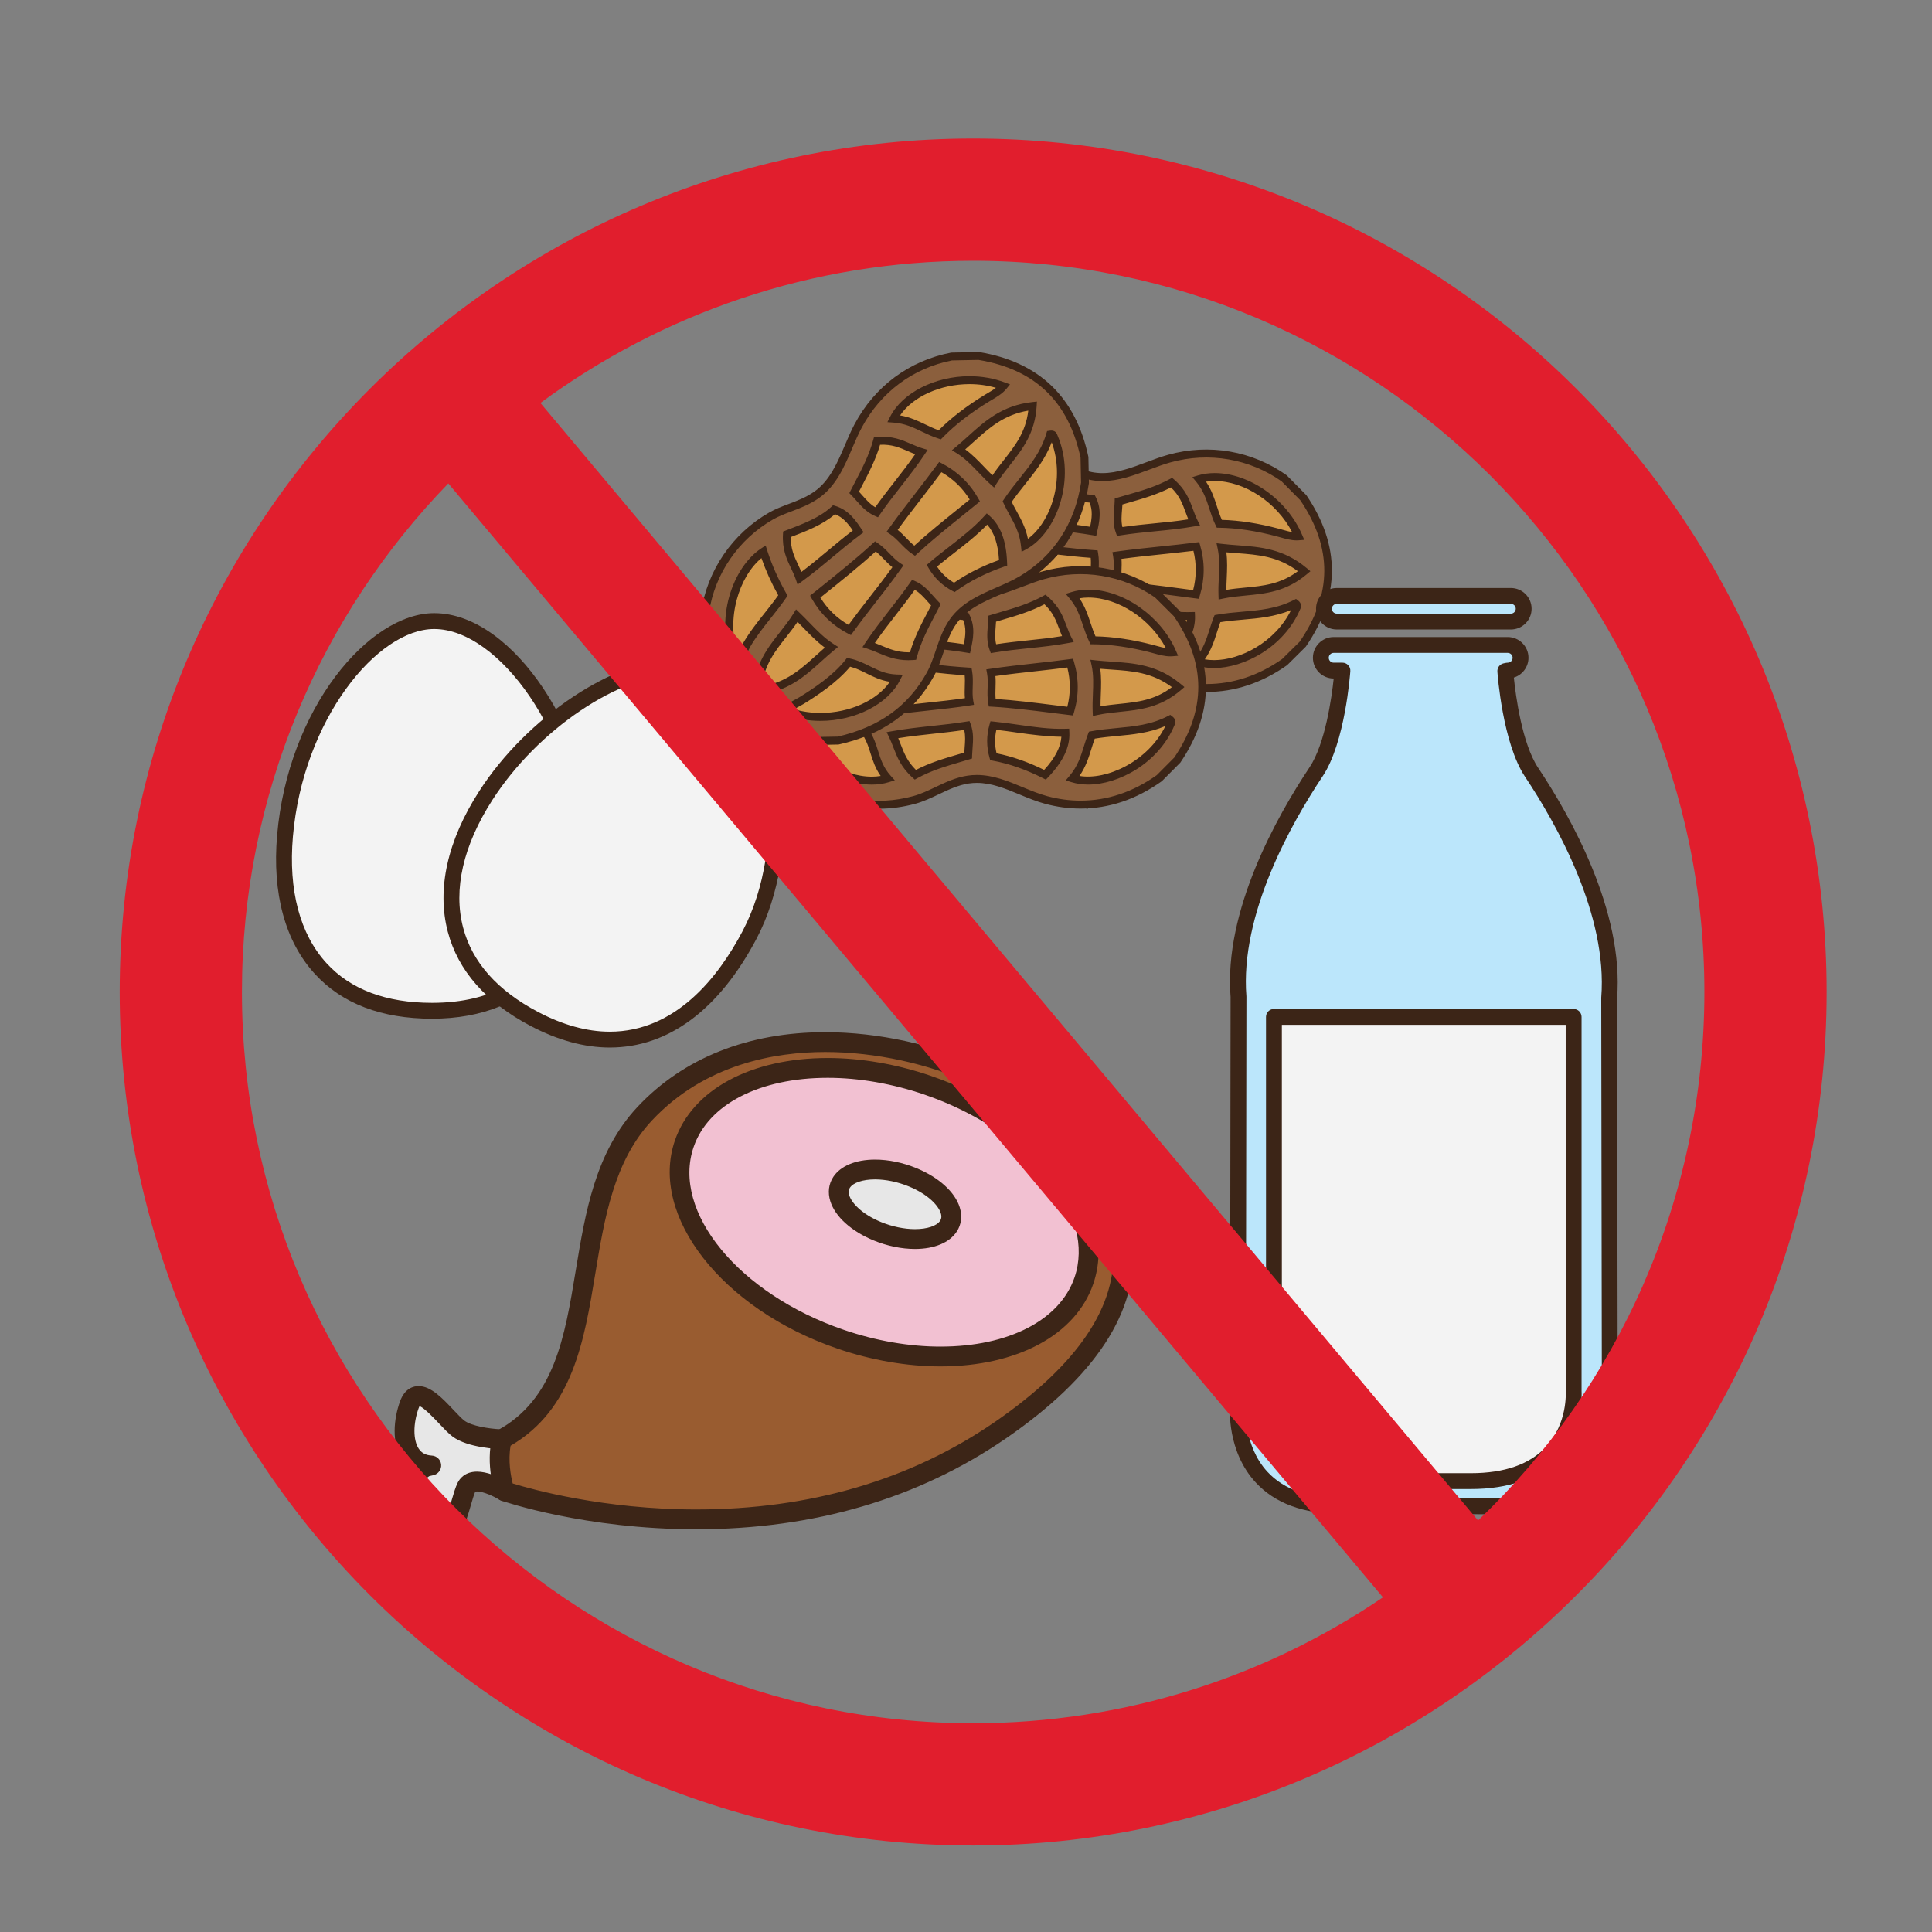
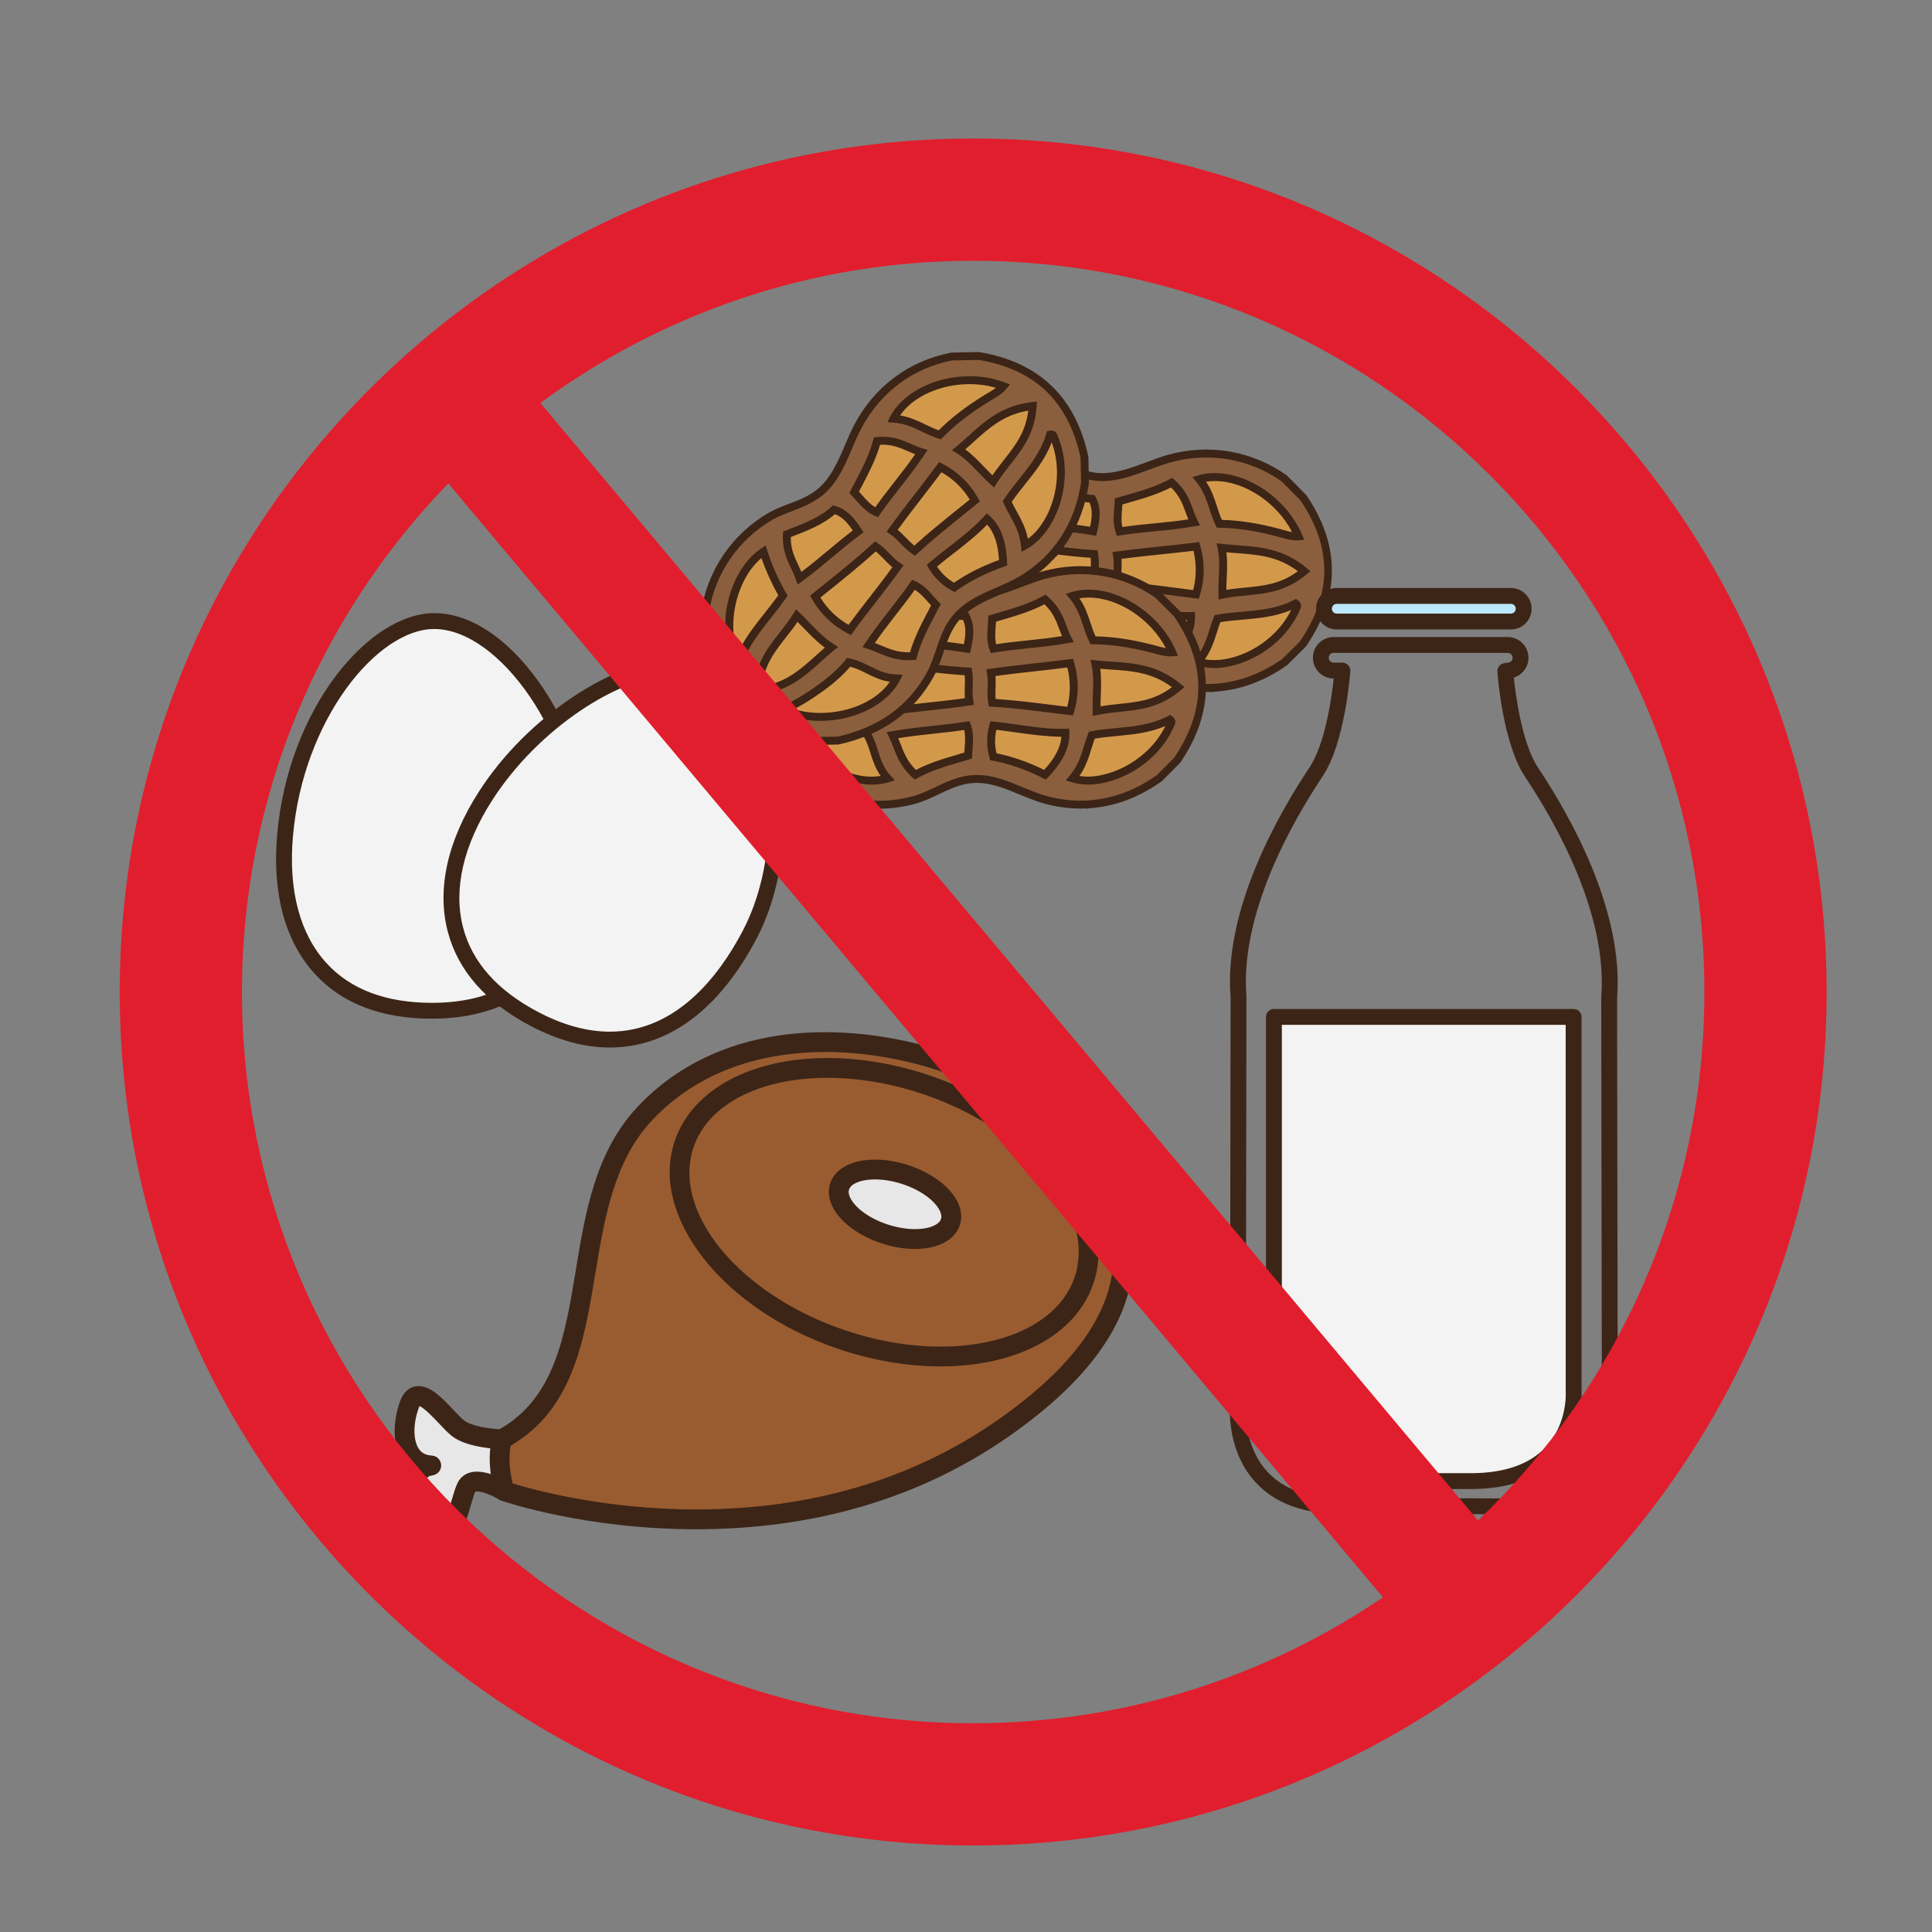
<svg xmlns="http://www.w3.org/2000/svg" version="1.1" id="Layer_1" x="0px" y="0px" width="500px" height="500px" viewBox="0 0 500 500" enable-background="new 0 0 500 500" xml:space="preserve">
  <rect x="0" y="0" width="500" height="500" fill="#808080" stroke="none" />
  <g id="Layer_1_copy_84">
    <g>
      <g>
        <path fill="#D3994B" d="M289.898,127.407l-20.693-5.648l-17.589-0.305l-15.271,5.696l-5.017,16.827l7.096,22.533     c0,0,17.154,9.732,17.705,9.191c0.543-0.539,0.543-0.539,0.543-0.539l20.355-6.02l13.589-0.078l23.026,8.956l20.541-14.094     l6.646-16.999l-7.482-18.548l-13.727-8.076l-19.784,3.306L289.898,127.407z" />
        <path fill="#3C2517" d="M313.778,179.173l-23.352-9.079l-13.247,0.073l-19.972,5.908l-0.659,0.652l-0.503,0.022     c-1.438,0-11.975-5.855-18.133-9.345l-0.347-0.204l-7.312-23.217l5.253-17.619l15.933-5.939l18.035,0.344l20.367,5.561     l9.626-3.682l20.354-3.417l14.346,8.442l7.77,19.25l-6.911,17.669L313.778,179.173z M290.807,168.042l22.703,8.827l19.836-13.608     l6.381-16.321l-7.199-17.854l-13.104-7.708l-19.42,3.244l-10.05,3.864l-20.896-5.702l-17.261-0.301l-14.616,5.449l-4.778,16.036     l6.881,21.85c5.965,3.384,14.43,7.995,16.509,8.78l0.347-0.345l20.883-6.135L290.807,168.042z" />
      </g>
      <g>
        <g>
          <path fill="#8B5F3D" d="M332.424,123.863c1.646,1.669,3.291,3.337,4.936,5.008c8.611,12.699,8.367,25.336-0.266,37.912      c-1.564,1.54-3.132,3.085-4.697,4.625c-9.412,6.591-19.638,8.049-29.247,5.388c-6.7-1.854-12.876-6.46-20.161-5.427      c-5.074,0.718-9.305,3.95-14.023,5.184c-9.533,2.496-18.969,1.114-28.856-5.49c-1.751-1.772-3.501-3.549-5.25-5.32      c-8.153-12.59-8.188-25.125,0.583-37.598c1.665-1.642,3.338-3.29,5.005-4.936c9.51-6.74,20.939-7.444,29.864-4.758      c3.883,1.167,7.414,3.828,12.09,4.747c6.979,1.373,13.818-2.738,20.228-4.521C312.409,115.961,323.127,117.25,332.424,123.863z       M310.356,124.021c3.178,3.854,3.317,7.686,5.2,11.533c5.212,0.063,10.434,1.007,15.214,2.285      c1.602,0.423,3.509,1.102,5.271,0.966C331.433,127.96,318.883,121.448,310.356,124.021z M316.136,141.771      c0.854,4.044,0.099,8.081,0.228,12.122c7.054-1.494,14.089-0.084,21.176-6.064C330.43,141.847,323.282,142.62,316.136,141.771z       M315.077,160.099c-1.489,3.718-1.893,7.445-5.051,11.151c8.296,2.626,21.046-3.464,25.582-14.108      c0.171-0.314,0.105-0.625-0.309-0.938C328.544,159.64,321.814,158.889,315.077,160.099z M303.209,124.9      c-4.583,2.461-9.143,3.518-13.714,4.875c-0.079,2.588-0.695,5.17,0.258,7.772c6.431-1.042,12.854-1.2,19.283-2.354      C307.304,131.764,307.167,128.346,303.209,124.9z M289.087,143.756c0.457,2.594-0.198,5.176,0.254,7.771      c6.731,0.443,13.461,1.469,20.188,2.317c1.257-4.135,1.288-8.274,0.086-12.427C302.771,142.288,295.93,142.8,289.087,143.756z       M282.663,129.105c-4.349-0.265-8.681-2.359-13.021-4.445c-4.006,3.392-4.192,6.81-5.973,10.214      c6.409,1.177,12.832,1.525,19.243,2.623C283.544,134.707,284.093,131.912,282.663,129.105z M308.239,159.428      c-6.211,0.143-12.417-1.347-18.628-1.996c-0.795,2.69-0.814,5.381-0.057,8.078c4.441,0.842,8.89,2.453,13.329,4.755      C306.396,166.668,308.385,163.055,308.239,159.428z M283.184,143.401c-6.729-0.453-13.451-1.412-20.181-2.317      c-1.26,4.134-1.288,8.279-0.089,12.431c6.845-0.95,13.682-1.338,20.531-2.342C282.982,148.582,283.641,145.996,283.184,143.401z       M262.193,123.366c-8.398-1.933-20.902,3.923-25.58,14.733c1.793,0.417,3.324-0.808,4.977-1.207      c5.377-1.297,10.687-1.218,15.863-2.063C258.607,131.003,260.111,127.184,262.193,123.366z M282.777,157.38      c-6.432,0.984-12.856,1.241-19.288,2.351c1.651,3.432,2.026,6.852,5.831,10.297c4.578-2.465,9.144-3.518,13.711-4.872      C283.111,162.567,283.729,159.979,282.777,157.38z M234.993,147.103c7.104,5.998,14.257,5.184,21.397,6.054      c-0.777-4.048-0.23-8.082-0.225-12.123C249.111,142.532,242.079,141.117,234.993,147.103z M256.659,159.062      c-5.022,0.487-10.921-0.763-15.525-1.976c-1.506-0.394-3.081-1.193-4.65-0.962c4.608,10.844,17.163,17.356,25.683,14.787      C258.652,166.947,259.148,163.017,256.659,159.062z" />
          <path fill="#3C2517" d="M312.253,179.078c-3.118,0-6.272-0.434-9.375-1.294c-2.257-0.626-4.462-1.557-6.595-2.456      c-3.76-1.585-7.309-3.083-11.161-3.083c-0.669,0-1.34,0.048-1.991,0.14c-2.722,0.385-5.286,1.58-7.766,2.731      c-1.969,0.917-4.006,1.867-6.143,2.43c-10.33,2.698-19.948,0.872-29.688-5.629l-0.161-0.133l-5.377-5.481      c-8.474-13.082-8.273-26.12,0.6-38.746l5.129-5.078c6.04-4.297,13.097-6.517,20.523-6.517c3.557,0,7.039,0.508,10.357,1.505      c1.707,0.514,3.293,1.278,4.97,2.083c2.186,1.048,4.44,2.13,7.021,2.64c0.864,0.167,1.776,0.257,2.701,0.257l0,0      c3.835,0,7.715-1.445,11.459-2.845c1.842-0.69,3.748-1.399,5.594-1.912c10.587-2.939,21.729-1.022,30.669,5.335l5.068,5.124      c8.875,13.055,8.783,26.196-0.151,39.21l-4.82,4.779C326.51,176.781,319.537,179.078,312.253,179.078z M285.122,170.196      c4.271,0,8.177,1.649,11.959,3.242c2.072,0.874,4.213,1.779,6.344,2.369c2.923,0.808,5.894,1.22,8.828,1.22      c6.854,0,13.435-2.173,19.554-6.46l4.567-4.516c8.399-12.27,8.488-24.294,0.136-36.604l-4.817-4.862      c-8.241-5.838-18.799-7.69-28.793-4.916c-1.763,0.489-3.538,1.153-5.425,1.855c-3.916,1.465-7.97,2.978-12.176,2.978l0,0      c-1.059,0-2.102-0.102-3.102-0.298c-2.832-0.556-5.211-1.698-7.506-2.803c-1.607-0.772-3.123-1.5-4.678-1.967      c-3.123-0.939-6.412-1.418-9.766-1.418c-7,0-13.644,2.085-19.212,6.034l-4.885,4.833c-8.319,11.871-8.52,23.763-0.488,36.217      l5.101,5.17c9.211,6.126,18.214,7.837,27.938,5.29c1.96-0.513,3.825-1.378,5.8-2.3c2.613-1.218,5.314-2.477,8.34-2.904      C283.593,170.25,284.354,170.196,285.122,170.196z M314.198,172.887L314.198,172.887c-1.601,0-3.104-0.223-4.481-0.659      l-1.478-0.465l1.006-1.177c2.135-2.502,2.93-5.003,3.77-7.648c0.339-1.072,0.682-2.146,1.107-3.218l0.214-0.528l0.558-0.102      c2.203-0.396,4.413-0.589,6.555-0.771c4.611-0.403,8.97-0.78,13.389-3.03l0.574-0.294l0.515,0.392      c0.952,0.732,0.918,1.642,0.569,2.256C332.304,167.51,321.864,172.887,314.198,172.887z M311.804,170.634      c0.761,0.132,1.562,0.202,2.396,0.202l0,0c6.716,0,15.761-4.532,19.938-12.964c-4.227,1.769-8.433,2.135-12.51,2.49      c-1.907,0.166-3.876,0.336-5.805,0.652c-0.315,0.849-0.585,1.697-0.854,2.544C314.232,165.869,313.481,168.243,311.804,170.634z       M258.186,172.498L258.186,172.498c-9.039,0-18.775-6.867-22.648-15.97l-0.52-1.228l1.318-0.19      c1.358-0.197,2.668,0.221,3.89,0.622c0.396,0.135,0.783,0.26,1.173,0.365c3.9,1.027,10.03,2.442,15.163,1.943l0.629-0.056      l0.338,0.532c1.136,1.802,1.684,3.58,2.213,5.298c0.688,2.215,1.328,4.312,3.193,6.414l1.064,1.199l-1.532,0.465      C261.135,172.294,259.695,172.498,258.186,172.498z M238.149,157.251c3.947,7.619,12.276,13.191,20.035,13.191l0,0      c0.75,0,1.477-0.057,2.18-0.17c-1.391-1.988-1.997-3.946-2.586-5.855c-0.45-1.477-0.889-2.883-1.67-4.28      c-5.274,0.36-11.344-1.034-15.232-2.056c-0.427-0.112-0.86-0.253-1.294-0.399C239.089,157.52,238.609,157.362,238.149,157.251z       M303.088,171.529l-0.679-0.348c-4.398-2.289-8.787-3.858-13.045-4.662l-0.626-0.12l-0.174-0.613      c-0.805-2.874-0.783-5.781,0.063-8.644l0.243-0.821l0.847,0.093c2.136,0.22,4.293,0.547,6.38,0.86      c3.713,0.56,7.555,1.14,11.303,1.14l1.824-0.033l0.04,1.006c0.146,3.759-1.699,7.554-5.65,11.594L303.088,171.529z       M290.389,164.631c4.025,0.828,8.151,2.297,12.28,4.375c2.824-3.031,4.316-5.843,4.529-8.543      c-3.832-0.019-7.684-0.597-11.407-1.162c-1.775-0.265-3.604-0.544-5.411-0.752C289.912,160.567,289.916,162.605,290.389,164.631      z M269.171,171.279l-0.537-0.488c-2.956-2.68-3.973-5.337-4.948-7.906c-0.342-0.902-0.686-1.807-1.119-2.708l-0.588-1.222      l1.338-0.231c3.513-0.611,7.062-0.965,10.494-1.316c2.892-0.289,5.879-0.592,8.812-1.038l0.826-0.127l0.287,0.788      c0.789,2.15,0.613,4.226,0.447,6.237c-0.05,0.64-0.108,1.279-0.125,1.92l-0.024,0.738l-0.708,0.215      c-0.812,0.24-1.622,0.468-2.432,0.699c-3.812,1.089-7.414,2.117-11.088,4.095L269.171,171.279z M264.969,160.53      c0.225,0.54,0.43,1.082,0.635,1.623c0.867,2.282,1.692,4.445,3.892,6.629c3.649-1.867,7.297-2.904,10.835-3.913      c0.568-0.166,1.145-0.324,1.712-0.494c0.026-0.426,0.065-0.852,0.101-1.282c0.131-1.585,0.258-3.091-0.091-4.566      c-2.692,0.382-5.403,0.657-8.03,0.924C271.05,159.75,267.991,160.062,264.969,160.53z M315.376,155.154l-0.038-1.226      c-0.045-1.477,0.021-2.955,0.086-4.386c0.12-2.614,0.23-5.078-0.29-7.558l-0.296-1.399l1.419,0.167      c1.365,0.162,2.729,0.263,4.095,0.365c5.832,0.436,11.858,0.887,17.846,5.927l0.936,0.785l-0.936,0.783      c-5.332,4.5-10.638,5.009-15.77,5.503c-1.927,0.185-3.921,0.374-5.852,0.785L315.376,155.154z M317.376,142.937      c0.302,2.265,0.195,4.516,0.099,6.697c-0.047,0.999-0.093,2.017-0.099,3.025c1.638-0.282,3.266-0.437,4.855-0.588      c4.697-0.45,9.152-0.879,13.658-4.243c-5.146-3.878-10.281-4.259-15.692-4.666C319.258,143.095,318.314,143.024,317.376,142.937      z M310.258,154.969l-0.856-0.106c-1.566-0.2-3.129-0.407-4.698-0.611c-5.062-0.671-10.292-1.364-15.428-1.699l-0.805-0.055      l-0.138-0.797c-0.244-1.399-0.192-2.769-0.142-4.09c0.047-1.28,0.092-2.486-0.117-3.679l-0.182-1.044l1.049-0.147      c3.815-0.536,7.689-0.938,11.432-1.326c3.034-0.313,6.074-0.63,9.113-1.017l0.867-0.11l0.243,0.845      c1.254,4.323,1.221,8.701-0.089,13.009L310.258,154.969z M290.25,150.559c4.925,0.361,9.905,1.019,14.724,1.655      c1.268,0.171,2.537,0.339,3.809,0.502c0.881-3.376,0.903-6.787,0.075-10.172c-2.759,0.339-5.515,0.623-8.271,0.911      c-3.398,0.354-6.898,0.719-10.354,1.181c0.086,1.038,0.045,2.056,0.006,3.051C290.201,148.679,290.164,149.629,290.25,150.559z       M262.174,154.651l-0.244-0.852c-1.25-4.329-1.223-8.708,0.092-13.014l0.254-0.837l2.896,0.393      c5.932,0.804,12.064,1.633,18.079,2.037l0.808,0.056l0.135,0.789c0.246,1.407,0.193,2.776,0.147,4.098      c-0.05,1.279-0.098,2.485,0.112,3.671l0.184,1.042l-1.043,0.151c-3.601,0.528-7.25,0.893-10.777,1.244      c-3.204,0.32-6.512,0.648-9.764,1.102L262.174,154.651z M263.746,142.221c-0.885,3.364-0.904,6.772-0.075,10.156      c2.991-0.393,6.011-0.698,8.938-0.989c3.181-0.316,6.453-0.642,9.688-1.089c-0.09-1.039-0.047-2.058-0.009-3.053      c0.034-0.993,0.071-1.946-0.015-2.879c-5.811-0.427-11.689-1.221-17.379-1.992L263.746,142.221z M257.665,154.346l-1.397-0.17      c-1.4-0.171-2.802-0.276-4.205-0.384c-5.793-0.433-11.787-0.885-17.73-5.906l-0.929-0.783l0.929-0.788      c5.328-4.5,10.637-5.005,15.768-5.499c1.929-0.184,3.919-0.374,5.854-0.785l1.239-0.264v1.267      c-0.004,1.186-0.053,2.37-0.096,3.558c-0.121,2.887-0.23,5.615,0.301,8.372L257.665,154.346z M236.638,147.103      c5.111,3.858,10.202,4.244,15.583,4.646c0.983,0.073,1.969,0.148,2.948,0.243c-0.323-2.531-0.224-5.043-0.124-7.482      c0.032-0.743,0.061-1.491,0.079-2.229c-1.628,0.272-3.249,0.43-4.828,0.581C245.597,143.307,241.14,143.736,236.638,147.103z       M335.569,139.851c-1.453-0.003-2.918-0.417-4.213-0.788l-0.848-0.234c-5.383-1.436-10.415-2.193-14.962-2.249l-0.634-0.009      l-0.279-0.566c-0.716-1.466-1.188-2.924-1.651-4.338c-0.78-2.414-1.521-4.697-3.417-6.996l-0.979-1.188l1.474-0.446      c1.328-0.402,2.771-0.604,4.284-0.604c9.036,0,18.771,6.865,22.639,15.972l0.562,1.313l-1.426,0.11      C335.938,139.842,335.758,139.851,335.569,139.851z M316.22,134.542c4.542,0.117,9.523,0.893,14.817,2.306l0.881,0.244      c0.815,0.23,1.651,0.472,2.471,0.601c-3.943-7.629-12.283-13.207-20.043-13.207c-0.771,0-1.518,0.06-2.229,0.174      c1.452,2.162,2.147,4.297,2.822,6.373C315.33,132.24,315.703,133.39,316.22,134.542z M237.364,139.209      c-0.333,0-0.664-0.035-0.984-0.11l-1.197-0.279l0.487-1.13c4.42-10.207,15.225-15.716,23.146-15.716      c1.265,0,2.477,0.129,3.606,0.393l1.319,0.303l-0.647,1.187c-1.903,3.49-3.429,7.177-4.661,11.271l-0.181,0.611l-0.635,0.105      c-2.138,0.351-4.33,0.547-6.442,0.737c-3.063,0.271-6.227,0.557-9.346,1.31c-0.471,0.115-0.956,0.316-1.473,0.531      C239.479,138.791,238.473,139.209,237.364,139.209z M258.816,124.027c-6.877,0-16.125,4.541-20.551,12.989      c0.421-0.12,0.854-0.301,1.301-0.487c0.568-0.237,1.154-0.482,1.783-0.633c3.264-0.792,6.509-1.079,9.642-1.361      c1.954-0.174,3.815-0.341,5.668-0.619c1.092-3.501,2.396-6.717,3.969-9.784C260.043,124.059,259.439,124.027,258.816,124.027z       M289.082,138.692l-0.292-0.793c-0.787-2.149-0.616-4.225-0.448-6.229c0.057-0.644,0.11-1.283,0.129-1.924l0.022-0.742      l0.712-0.211c0.807-0.239,1.615-0.468,2.421-0.702c3.817-1.088,7.421-2.117,11.094-4.095l0.623-0.335l0.536,0.464      c2.991,2.604,3.949,5.192,4.868,7.693c0.371,1.007,0.723,1.958,1.204,2.917l0.624,1.229l-1.359,0.238      c-3.45,0.625-6.938,0.962-10.31,1.289c-2.95,0.288-6.004,0.585-8.987,1.065L289.082,138.692z M290.486,130.554      c-0.023,0.428-0.062,0.855-0.1,1.286c-0.132,1.578-0.259,3.085,0.09,4.556c2.76-0.413,5.537-0.684,8.229-0.945      c2.901-0.286,5.892-0.573,8.842-1.045c-0.267-0.633-0.499-1.265-0.729-1.879c-0.811-2.2-1.572-4.286-3.771-6.383      c-3.655,1.863-7.312,2.908-10.857,3.92C291.622,130.225,291.055,130.387,290.486,130.554z M283.703,138.67l-0.961-0.164      c-3.021-0.517-6.105-0.875-9.09-1.215c-3.329-0.385-6.771-0.781-10.168-1.407l-1.375-0.251l0.647-1.23      c0.495-0.952,0.864-1.902,1.25-2.905c0.958-2.486,1.945-5.056,4.974-7.619l0.511-0.427l0.702,0.335      c4.141,1.986,8.423,4.043,12.531,4.292l0.586,0.037l0.265,0.525c1.655,3.249,0.93,6.481,0.341,9.081L283.703,138.67z       M265.172,134.096c2.907,0.488,5.854,0.826,8.715,1.155c2.698,0.312,5.475,0.633,8.232,1.076      c0.475-2.284,0.682-4.282-0.135-6.25c-4.127-0.402-8.209-2.297-12.17-4.195c-2.252,2.075-3.047,4.158-3.895,6.354      C265.688,132.843,265.447,133.469,265.172,134.096z" />
        </g>
      </g>
    </g>
    <g>
      <g>
        <path fill="#D3994B" d="M257.154,157.742l-20.729-5.5l-17.592-0.178l-15.23,5.8l-4.895,16.861l7.252,22.485     c0,0,17.224,9.613,17.771,9.069c0.54-0.544,0.54-0.544,0.54-0.544l20.311-6.168l13.59-0.167l23.088,8.785l20.442-14.241     l6.524-17.043l-7.613-18.495l-13.784-7.977l-19.765,3.446L257.154,157.742z" />
        <path fill="#3C2517" d="M281.402,209.334l-23.414-8.91l-13.248,0.168l-19.926,6.046l-0.66,0.664l-0.511,0.021     c-1.445,0-12.012-5.772-18.186-9.217l-0.352-0.196l-7.469-23.169l5.12-17.654l15.892-6.053l18.036,0.216l20.407,5.417     l9.604-3.746l20.32-3.565l14.408,8.339l7.906,19.196l-6.789,17.716L281.402,209.334z M258.35,198.367l22.77,8.667l19.734-13.751     l6.269-16.366l-7.323-17.794l-13.158-7.617l-19.396,3.38l-10.03,3.937l-20.931-5.554l-17.264-0.181l-14.574,5.55l-4.663,16.072     l7.032,21.801c5.995,3.339,14.479,7.891,16.566,8.664l0.351-0.344l20.837-6.289L258.35,198.367z" />
      </g>
      <g>
        <g>
          <path fill="#8B5F3D" d="M299.653,153.897c1.657,1.656,3.313,3.313,4.97,4.974c8.709,12.635,8.55,25.274,0,37.908      c-1.552,1.554-3.104,3.108-4.661,4.661c-9.36,6.658-19.573,8.189-29.204,5.594c-6.719-1.808-12.921-6.367-20.203-5.28      c-5.071,0.751-9.271,4.011-13.981,5.28c-9.518,2.566-18.962,1.25-28.898-5.283c-1.763-1.762-3.525-3.523-5.284-5.282      c-8.247-12.534-8.362-25.068,0.311-37.598c1.655-1.661,3.318-3.317,4.974-4.974c9.459-6.806,20.889-7.598,29.831-4.97      c3.893,1.141,7.442,3.775,12.119,4.657c6.995,1.329,13.804-2.833,20.197-4.657C279.583,146.139,290.312,147.348,299.653,153.897      z M277.59,154.207c3.204,3.833,3.373,7.667,5.283,11.5c5.211,0.027,10.436,0.933,15.228,2.173      c1.604,0.415,3.518,1.083,5.28,0.933C298.695,158.002,286.1,151.574,277.59,154.207z M283.492,171.921      c0.886,4.038,0.154,8.078,0.314,12.119c7.045-1.544,14.083-0.188,21.133-6.215C297.791,171.892,290.643,172.714,283.492,171.921      z M282.564,190.254c-1.461,3.728-1.836,7.458-4.976,11.188c8.318,2.565,21.023-3.616,25.481-14.296      c0.175-0.31,0.104-0.623-0.312-0.93C296.032,189.701,289.297,188.992,282.564,190.254z M270.443,155.141      c-4.561,2.496-9.115,3.582-13.67,4.97c-0.065,2.588-0.66,5.181,0.31,7.769c6.423-1.085,12.845-1.287,19.265-2.486      C274.593,161.976,274.427,158.558,270.443,155.141z M256.46,174.094c0.476,2.589-0.157,5.18,0.313,7.772      c6.731,0.392,13.463,1.374,20.195,2.173c1.229-4.146,1.229-8.288,0-12.429C270.13,172.529,263.296,173.091,256.46,174.094z       M249.935,159.492c-4.352-0.238-8.701-2.301-13.05-4.351c-3.988,3.417-4.15,6.834-5.905,10.252      c6.422,1.132,12.846,1.435,19.268,2.486C250.854,165.085,251.38,162.285,249.935,159.492z M275.725,189.631      c-6.213,0.186-12.429-1.256-18.642-1.863c-0.776,2.691-0.776,5.384,0,8.081c4.45,0.809,8.907,2.389,13.36,4.661      C273.932,196.884,275.895,193.257,275.725,189.631z M250.555,173.785c-6.729-0.406-13.464-1.32-20.198-2.173      c-1.229,4.144-1.229,8.283,0,12.429c6.838-0.997,13.676-1.438,20.512-2.486C250.396,178.965,251.027,176.374,250.555,173.785z       M229.426,153.897c-8.416-1.875-20.878,4.072-25.479,14.914c1.797,0.404,3.321-0.833,4.969-1.241      c5.368-1.335,10.683-1.291,15.849-2.177C225.892,161.561,227.365,157.729,229.426,153.897z M250.247,187.768      c-6.422,1.027-12.846,1.328-19.268,2.486c1.676,3.418,2.071,6.834,5.905,10.255c4.56-2.497,9.115-3.581,13.671-4.973      C250.619,192.948,251.214,190.359,250.247,187.768z M202.39,177.825c7.15,5.952,14.299,5.084,21.441,5.901      c-0.807-4.038-0.286-8.079-0.311-12.115C216.479,173.155,209.437,171.79,202.39,177.825z M224.144,189.634      c-5.021,0.522-10.929-0.689-15.537-1.863c-1.514-0.391-3.095-1.175-4.66-0.934c4.685,10.809,17.282,17.236,25.79,14.603      C226.191,197.503,226.66,193.567,224.144,189.634z" />
          <path fill="#3C2517" d="M227.627,209.287c-6.971,0-13.678-2.183-20.517-6.68l-0.164-0.132l-5.412-5.443      c-8.568-13.025-8.462-26.062,0.322-38.747l5.09-5.113c6.09-4.399,13.218-6.664,20.742-6.664c3.465,0,6.867,0.48,10.105,1.431      c1.715,0.506,3.305,1.256,4.988,2.049c2.192,1.033,4.453,2.102,7.034,2.592c0.833,0.155,1.708,0.234,2.6,0.234l0,0      c3.871,0,7.771-1.483,11.543-2.924c1.839-0.703,3.735-1.427,5.581-1.951c10.557-3.016,21.717-1.178,30.701,5.116l5.11,5.087      c8.965,12.99,8.968,26.135,0.124,39.213l-4.788,4.812c-6.646,4.74-13.682,7.088-21.051,7.088c-3.043,0-6.12-0.415-9.145-1.23      c-2.265-0.608-4.476-1.523-6.615-2.408c-3.731-1.545-7.259-3.007-11.08-3.007c-0.7,0-1.403,0.053-2.094,0.158      c-2.714,0.405-5.268,1.613-7.736,2.785c-1.963,0.933-3.996,1.898-6.13,2.472C233.729,208.863,230.629,209.287,227.627,209.287z       M208.324,200.952c9.26,6.059,18.273,7.705,27.983,5.092c1.951-0.528,3.811-1.407,5.775-2.341      c2.605-1.238,5.298-2.517,8.322-2.966c0.782-0.117,1.588-0.178,2.393-0.178c4.227,0,8.107,1.608,11.863,3.162      c2.08,0.861,4.23,1.746,6.361,2.323c2.856,0.77,5.754,1.162,8.614,1.162c6.938,0,13.574-2.225,19.734-6.602l4.528-4.55      c8.314-12.331,8.317-24.355-0.121-36.603l-4.851-4.83c-8.276-5.777-18.858-7.557-28.825-4.712      c-1.759,0.504-3.531,1.181-5.412,1.897c-3.95,1.505-8.028,3.061-12.275,3.061l0,0c-1.02,0-2.024-0.095-2.98-0.272      c-2.84-0.541-5.222-1.664-7.524-2.752c-1.61-0.76-3.133-1.475-4.695-1.934c-3.052-0.895-6.258-1.348-9.527-1.348      c-7.094,0-13.809,2.129-19.416,6.169l-4.847,4.864c-8.238,11.93-8.353,23.824-0.236,36.221L208.324,200.952z M225.642,203.053      h-0.003c-8.995,0-18.726-6.796-22.636-15.809l-0.529-1.219l1.313-0.2c1.354-0.211,2.672,0.2,3.893,0.596      c0.399,0.128,0.792,0.254,1.178,0.352c3.894,0.996,10.034,2.38,15.18,1.84l0.626-0.064l0.347,0.532      c1.145,1.793,1.705,3.566,2.245,5.28c0.698,2.214,1.36,4.301,3.242,6.394l1.073,1.192l-1.531,0.474      C228.677,202.842,227.199,203.053,225.642,203.053z M205.618,187.953c3.977,7.538,12.302,13.047,20.021,13.051h0.003      c0.787,0,1.552-0.064,2.281-0.188c-1.404-1.973-2.021-3.932-2.624-5.837c-0.463-1.475-0.908-2.876-1.698-4.265      c-0.646,0.047-1.309,0.069-2,0.069c-4.777,0-9.848-1.151-13.249-2.019c-0.43-0.109-0.863-0.25-1.302-0.389      C206.562,188.214,206.08,188.059,205.618,187.953z M281.652,203.044L281.652,203.044c-1.549,0-3.022-0.209-4.364-0.624      l-1.479-0.455l0.996-1.184c2.12-2.522,2.898-5.029,3.719-7.679c0.334-1.073,0.666-2.149,1.082-3.222l0.211-0.528l0.559-0.105      c2.197-0.415,4.409-0.619,6.549-0.822c4.609-0.434,8.963-0.842,13.366-3.12l0.571-0.298l0.512,0.388      c0.964,0.721,0.939,1.634,0.593,2.256C299.812,197.612,289.357,203.044,281.652,203.044z M279.365,200.811      c6.988,1.177,17.736-3.731,22.242-12.921c-4.213,1.802-8.416,2.194-12.49,2.577c-1.906,0.18-3.872,0.367-5.801,0.693      c-0.31,0.85-0.574,1.699-0.836,2.551C281.766,196.026,281.029,198.405,279.365,200.811z M270.658,201.77l-0.682-0.35      c-4.418-2.254-8.818-3.79-13.08-4.565l-0.627-0.113l-0.172-0.608c-0.83-2.871-0.83-5.777,0-8.651l0.234-0.819l0.85,0.083      c2.131,0.208,4.289,0.516,6.371,0.815c3.996,0.573,8.122,1.172,12.141,1.044l1.008-0.028l0.046,1.01      c0.176,3.754-1.646,7.559-5.562,11.635L270.658,201.77z M257.909,194.959c4.03,0.8,8.165,2.241,12.313,4.291      c2.803-3.053,4.272-5.872,4.465-8.575c-3.879-0.059-7.695-0.548-11.428-1.082c-1.775-0.256-3.601-0.516-5.406-0.716      C257.402,190.903,257.419,192.94,257.909,194.959z M236.738,201.759l-0.54-0.487c-2.979-2.656-4.009-5.305-5.002-7.871      c-0.348-0.897-0.699-1.799-1.136-2.697l-0.6-1.219l1.336-0.24c3.511-0.632,7.063-1.019,10.494-1.389      c2.884-0.31,5.872-0.632,8.791-1.104l0.829-0.13l0.296,0.785c0.803,2.143,0.642,4.225,0.489,6.229      c-0.053,0.644-0.098,1.282-0.117,1.924l-0.018,0.742l-0.707,0.215c-0.813,0.25-1.63,0.491-2.445,0.727      c-3.796,1.115-7.386,2.167-11.032,4.165L236.738,201.759z M232.463,191.04c0.227,0.54,0.434,1.079,0.643,1.619      c0.886,2.275,1.726,4.434,3.942,6.598c3.627-1.883,7.26-2.946,10.786-3.981c0.575-0.168,1.15-0.338,1.729-0.509      c0.023-0.426,0.055-0.856,0.086-1.286c0.123-1.585,0.24-3.094-0.12-4.566c-2.688,0.407-5.391,0.698-8.019,0.981      C238.541,190.22,235.482,190.548,232.463,191.04z M282.829,185.301l-0.05-1.22c-0.055-1.475,0-2.953,0.056-4.383      c0.104-2.612,0.199-5.082-0.34-7.559l-0.308-1.396l1.418,0.158c1.367,0.148,2.729,0.242,4.094,0.332      c5.834,0.396,11.867,0.804,17.895,5.8l0.934,0.778l-0.924,0.792c-5.299,4.539-10.604,5.085-15.729,5.614      c-1.928,0.196-3.916,0.401-5.846,0.826L282.829,185.301z M284.743,173.076c0.315,2.264,0.229,4.515,0.144,6.702      c-0.037,0.994-0.074,2.013-0.074,3.019c1.633-0.291,3.263-0.458,4.85-0.624c4.691-0.479,9.147-0.939,13.631-4.338      c-5.178-3.838-10.316-4.186-15.729-4.553C286.621,173.219,285.682,173.155,284.743,173.076z M229.63,185.183l-0.258-0.855      c-1.277-4.313-1.277-8.692,0.003-13.011l0.247-0.836l2.913,0.374c5.931,0.761,12.066,1.543,18.08,1.909l0.806,0.047l0.142,0.787      c0.258,1.406,0.213,2.777,0.176,4.101c-0.04,1.279-0.078,2.482,0.138,3.671l0.192,1.037l-1.047,0.159      c-3.597,0.554-7.243,0.943-10.767,1.32c-3.201,0.341-6.504,0.695-9.751,1.17L229.63,185.183z M231.11,172.74      c-0.857,3.373-0.857,6.781-0.003,10.153c2.987-0.415,6.005-0.736,8.928-1.05c3.177-0.339,6.45-0.686,9.682-1.158      c-0.093-1.038-0.062-2.053-0.031-3.048c0.031-1,0.06-1.948-0.03-2.882c-5.813-0.386-11.688-1.14-17.386-1.866L231.11,172.74z       M277.706,185.161l-0.856-0.102c-1.574-0.19-3.151-0.386-4.725-0.582c-5.062-0.633-10.288-1.289-15.414-1.588l-0.802-0.044      l-0.147-0.796c-0.254-1.4-0.211-2.771-0.169-4.098c0.038-1.274,0.075-2.479-0.146-3.67l-0.189-1.047l1.051-0.151      c3.824-0.566,7.699-0.995,11.453-1.411c3.021-0.336,6.045-0.671,9.071-1.078l0.87-0.116l0.251,0.843      c1.28,4.314,1.28,8.694,0,13.007L277.706,185.161z M257.672,180.894c4.919,0.324,9.891,0.943,14.706,1.544      c1.282,0.162,2.56,0.323,3.84,0.475c0.859-3.376,0.859-6.789,0.003-10.166c-2.748,0.354-5.49,0.661-8.236,0.966      c-3.4,0.375-6.912,0.764-10.375,1.252c0.095,1.038,0.065,2.057,0.031,3.05C257.607,179.007,257.582,179.961,257.672,180.894z       M225.113,184.909l-1.397-0.16c-1.407-0.162-2.808-0.257-4.205-0.351c-5.796-0.396-11.793-0.803-17.775-5.788l-0.936-0.776      l0.923-0.79c5.301-4.538,10.605-5.085,15.732-5.607c1.926-0.203,3.914-0.406,5.846-0.829l1.238-0.269l0.006,1.265      c0.009,1.185-0.028,2.367-0.071,3.551c-0.093,2.891-0.187,5.618,0.362,8.373L225.113,184.909z M204.036,177.812      c5.135,3.825,10.233,4.175,15.608,4.538c0.989,0.067,1.973,0.133,2.957,0.226c-0.341-2.532-0.259-5.045-0.18-7.49      c0.027-0.742,0.053-1.485,0.066-2.229c-1.628,0.287-3.246,0.456-4.822,0.617C212.97,173.958,208.518,174.418,204.036,177.812z       M204.673,169.918c-0.323,0-0.645-0.035-0.954-0.105l-1.197-0.269l0.481-1.133c4.379-10.315,15.2-15.884,23.165-15.884      c1.218,0,2.389,0.124,3.479,0.37l1.325,0.291l-0.645,1.193c-1.869,3.49-3.369,7.187-4.58,11.303l-0.184,0.614l-0.629,0.107      c-2.135,0.366-4.323,0.58-6.44,0.781c-3.058,0.297-6.224,0.604-9.33,1.38c-0.472,0.118-0.958,0.322-1.47,0.541      C206.807,169.487,205.798,169.918,204.673,169.918z M226.168,154.577c-6.912,0-16.181,4.595-20.577,13.141      c0.42-0.121,0.854-0.306,1.301-0.498c0.562-0.239,1.147-0.488,1.776-0.645c3.257-0.813,6.495-1.126,9.631-1.431      c1.955-0.189,3.811-0.371,5.665-0.661c1.075-3.517,2.354-6.743,3.903-9.81C227.317,154.613,226.746,154.577,226.168,154.577z       M302.861,169.861c-1.439,0-2.89-0.402-4.166-0.757l-0.854-0.231c-5.387-1.395-10.426-2.116-14.976-2.14l-0.632-0.003      l-0.281-0.566c-0.727-1.463-1.211-2.919-1.684-4.327c-0.8-2.408-1.556-4.686-3.467-6.968l-0.99-1.182l1.475-0.457      c1.361-0.42,2.843-0.637,4.4-0.637c8.994,0,18.729,6.798,22.636,15.812l0.565,1.31l-1.425,0.121      C303.266,169.851,303.065,169.861,302.861,169.861z M283.523,164.688c4.551,0.087,9.533,0.826,14.833,2.2l0.886,0.238      c0.82,0.229,1.659,0.46,2.475,0.585c-3.971-7.546-12.308-13.067-20.027-13.067c-0.81,0-1.59,0.066-2.334,0.196      c1.469,2.146,2.174,4.275,2.865,6.347C282.622,162.394,283,163.542,283.523,164.688z M251.043,169.05l-0.964-0.155      c-3.02-0.498-6.101-0.829-9.081-1.155c-3.334-0.361-6.788-0.735-10.194-1.339l-1.37-0.239l0.638-1.238      c0.484-0.953,0.843-1.905,1.221-2.908c0.94-2.494,1.91-5.071,4.923-7.655l0.506-0.434l0.705,0.332      c4.153,1.961,8.45,3.984,12.566,4.207l0.586,0.031l0.269,0.52c1.67,3.233,0.969,6.477,0.401,9.081L251.043,169.05z       M232.479,164.605c2.916,0.465,5.868,0.785,8.738,1.098c2.696,0.291,5.467,0.592,8.225,1.012      c0.458-2.291,0.646-4.287-0.184-6.246c-4.13-0.373-8.222-2.24-12.197-4.111c-2.235,2.093-3.019,4.177-3.848,6.38      C232.981,163.349,232.749,163.975,232.479,164.605z M256.423,169.031l-0.3-0.789c-0.807-2.143-0.645-4.218-0.489-6.231      c0.044-0.639,0.097-1.281,0.112-1.921l0.016-0.743l0.713-0.216c0.809-0.242,1.612-0.483,2.422-0.717      c3.805-1.118,7.4-2.172,11.058-4.174l0.623-0.34l0.536,0.462c3.011,2.583,3.982,5.161,4.922,7.655      c0.379,1.003,0.736,1.956,1.223,2.908l0.629,1.224l-1.349,0.252c-3.449,0.645-6.935,1.011-10.306,1.358      c-2.946,0.31-5.996,0.629-8.979,1.132L256.423,169.031z M257.77,160.885c-0.024,0.426-0.061,0.856-0.092,1.284      c-0.123,1.583-0.234,3.089,0.12,4.557c2.755-0.43,5.528-0.721,8.22-1.003c2.902-0.305,5.891-0.615,8.836-1.109      c-0.271-0.631-0.506-1.258-0.739-1.875c-0.826-2.192-1.606-4.271-3.82-6.357c-3.638,1.894-7.284,2.961-10.819,4      C258.902,160.545,258.335,160.712,257.77,160.885z" />
        </g>
      </g>
    </g>
    <g>
      <g>
        <path fill="#D3994B" d="M219.613,125.498l-18.357,11.092l-12.354,12.524l-6.405,14.986l8.729,15.239l21.21,10.399     c0,0,18.883-5.71,18.865-6.479c-0.014-0.77-0.014-0.77-0.014-0.77l9.678-18.892l9.317-9.89l22.358-10.503l3.963-24.594     l-7.726-16.537l-18.597-7.369l-15.31,4.369l-11.256,16.609L219.613,125.498z" />
        <path fill="#3C2517" d="M212.345,190.839l-21.853-10.72l-9.139-15.951l6.822-15.777l12.55-12.68l18.073-10.919l3.976-9.509     l11.557-17.096l16.009-4.565l19.297,7.651l8.029,17.188l-0.052,0.312l-4.052,25.131l-22.67,10.648l-9.085,9.641l-9.492,18.537     l0.01,0.513c0.017,0.926,0.028,1.544-19.591,7.479L212.345,190.839z M191.955,178.555l20.569,10.085     c6.566-1.99,15.739-4.932,17.743-5.898l-0.012-0.494l9.962-19.353l9.627-10.115l21.871-10.274l3.822-23.749l-7.416-15.877     l-17.892-7.095l-14.622,4.171l-11.041,16.299l-4.134,9.947l-18.539,11.195l-12.126,12.296l-6.132,14.341L191.955,178.555z" />
      </g>
      <g>
        <g>
          <path fill="#8B5F3D" d="M246.375,92.257c2.341-0.042,4.686-0.079,7.031-0.119c15.135,2.519,24.113,11.41,27.268,26.334      c0.035,2.199,0.075,4.396,0.109,6.591c-1.717,11.36-7.709,19.771-16.266,24.894c-5.967,3.576-13.56,4.872-17.833,10.862      c-2.98,4.17-3.557,9.459-5.917,13.727c-4.767,8.629-12.274,14.504-23.876,17.115c-2.488,0.045-4.98,0.09-7.47,0.13      c-14.74-2.775-23.839-11.398-26.829-26.345c-0.042-2.343-0.08-4.687-0.121-7.029c1.673-11.536,9.046-20.304,17.151-24.911      c3.523-2.01,7.887-2.731,11.772-5.481c5.809-4.106,7.548-11.897,10.677-17.768C226.853,101.304,235.172,94.43,246.375,92.257z       M231.271,108.345c4.98,0.358,7.854,2.897,11.938,4.188c3.644-3.728,7.923-6.858,12.146-9.443      c1.41-0.86,3.222-1.777,4.338-3.151C248.66,95.799,235.285,100.396,231.271,108.345z M248.11,116.404      c3.521,2.169,5.919,5.5,8.938,8.191c3.779-6.138,9.65-10.259,10.204-19.514C258.025,106.1,253.648,111.812,248.11,116.404z       M260.652,129.807c1.664,3.644,4.087,6.507,4.592,11.353c7.624-4.2,12.005-17.632,7.421-28.257      c-0.104-0.343-0.38-0.508-0.886-0.425C269.604,119.739,264.425,124.09,260.652,129.807z M226.974,114.132      c-1.37,5.012-3.752,9.043-5.921,13.29c1.82,1.841,3.267,4.07,5.803,5.17c3.683-5.373,7.999-10.132,11.597-15.583      C234.772,115.898,232.201,113.639,226.974,114.132z M230.894,137.36c2.191,1.456,3.614,3.712,5.807,5.172      c4.96-4.569,10.342-8.731,15.594-13.019c-2.126-3.763-5.103-6.638-8.938-8.631C239.264,126.434,234.921,131.741,230.894,137.36z       M215.855,131.905c-3.193,2.965-7.7,4.659-12.194,6.368c-0.313,5.241,2.033,7.73,3.27,11.369      c5.279-3.833,9.956-8.24,15.179-12.131C220.516,135.13,218.871,132.809,215.855,131.905z M255.45,134.299      c-4.181,4.597-9.536,8.064-14.289,12.112c1.397,2.427,3.33,4.299,5.812,5.614c3.671-2.641,7.903-4.75,12.632-6.373      C259.42,140.624,258.177,136.693,255.45,134.299z M226.566,141.389c-4.971,4.562-10.302,8.769-15.595,13.018      c2.123,3.762,5.104,6.641,8.942,8.636c4.029-5.61,8.467-10.835,12.459-16.48C230.181,145.103,228.759,142.847,226.566,141.389z       M197.586,142.771c-7.197,4.747-11.575,17.843-6.974,28.688c1.535-1.013,1.707-2.967,2.558-4.436      c2.767-4.787,6.49-8.582,9.446-12.914C200.643,150.635,198.915,146.914,197.586,142.771z M236.411,151.324      c-3.725,5.335-7.969,10.164-11.597,15.586c3.619,1.172,6.354,3.257,11.475,2.879c1.375-5.015,3.76-9.045,5.924-13.289      C240.393,154.66,238.947,152.426,236.411,151.324z M196.014,178.841c9.243-1.007,13.584-6.75,19.142-11.322      c-3.465-2.227-6.015-5.408-8.931-8.195C202.438,165.462,196.566,169.579,196.014,178.841z M219.617,171.4      c-3.112,3.97-8.085,7.381-12.136,9.878c-1.324,0.819-2.991,1.411-3.907,2.708c11.031,4.135,24.406-0.463,28.421-8.409      C226.7,175.392,224.195,172.32,219.617,171.4z" />
          <path fill="#3C2517" d="M209.333,192.82l-0.104-0.022c-15.32-2.882-24.616-12.017-27.642-27.148l-0.141-7.214      c1.559-10.82,8.156-20.413,17.666-25.822c1.552-0.883,3.195-1.506,4.939-2.167c2.265-0.855,4.602-1.74,6.747-3.26      c3.938-2.784,5.951-7.492,7.898-12.042c0.768-1.807,1.565-3.672,2.467-5.366c5.25-9.841,14.131-16.42,25.017-18.527l7.205-0.14      c15.571,2.573,25.029,11.705,28.292,27.149l0.132,6.787c-1.707,11.386-7.504,20.242-16.764,25.79      c-2.01,1.206-4.205,2.158-6.326,3.085c-4.365,1.898-8.49,3.691-11.202,7.493c-1.602,2.239-2.502,4.913-3.374,7.504      c-0.695,2.06-1.409,4.189-2.481,6.124c-5.135,9.296-13.164,15.058-24.545,17.617l-0.207,0.026L209.333,192.82z M253.234,93.147      l-6.843,0.135c-10.084,1.973-18.462,8.18-23.415,17.465c-0.861,1.608-1.607,3.355-2.399,5.201      c-2.052,4.817-4.182,9.797-8.592,12.917c-2.36,1.665-4.821,2.597-7.209,3.498c-1.66,0.634-3.235,1.228-4.647,2.031      c-8.963,5.101-15.186,14.136-16.646,24.169l0.136,6.864c2.856,14.216,11.332,22.563,25.889,25.335l7.263-0.124      c10.719-2.438,18.28-7.863,23.099-16.591c0.981-1.769,1.635-3.72,2.331-5.784c0.922-2.733,1.872-5.555,3.651-8.04      c3.043-4.265,7.621-6.256,12.054-8.185c2.059-0.896,4.191-1.827,6.089-2.962c8.719-5.222,14.175-13.578,15.778-24.166      l-0.125-6.423C276.555,103.946,267.908,95.589,253.234,93.147z M212.354,186.561h-0.003c-3.204,0-6.28-0.543-9.139-1.615      l-1.241-0.469l0.763-1.086c0.809-1.143,2.045-1.803,3.14-2.389c0.367-0.196,0.729-0.387,1.066-0.595      c3.587-2.215,8.718-5.62,11.871-9.641l0.386-0.5l0.623,0.127c2.085,0.42,3.751,1.249,5.359,2.053      c2.079,1.03,4.04,2.007,6.853,2.108l1.604,0.053l-0.728,1.434C229.781,182.233,221.327,186.561,212.354,186.561z       M205.537,183.557c2.168,0.631,4.45,0.951,6.817,0.951l0,0c7.552,0,14.656-3.252,17.936-8.059      c-2.397-0.363-4.236-1.278-6.022-2.168c-1.384-0.689-2.701-1.348-4.254-1.74c-3.362,4.051-8.422,7.409-11.991,9.61      c-0.38,0.23-0.779,0.446-1.186,0.664C206.383,183.059,205.936,183.297,205.537,183.557z M194.914,179.989l0.072-1.211      c0.421-6.964,3.707-11.16,6.895-15.214c1.194-1.521,2.432-3.094,3.471-4.777l0.662-1.083l0.917,0.876      c0.855,0.819,1.679,1.667,2.506,2.519c2.006,2.079,3.913,4.041,6.274,5.558l1.184,0.759l-1.088,0.896      c-1.091,0.896-2.131,1.835-3.176,2.778c-4.31,3.898-8.765,7.923-16.508,8.765L194.914,179.989z M206.404,160.935      c-0.924,1.369-1.932,2.648-2.912,3.898c-2.916,3.708-5.68,7.231-6.344,12.819c6.319-1.038,10.108-4.466,14.108-8.082      c0.732-0.663,1.464-1.324,2.212-1.968c-2.057-1.514-3.805-3.32-5.51-5.076C207.443,161.995,206.931,161.459,206.404,160.935z       M190.145,172.99l-0.479-1.129c-4.9-11.553-0.058-25.054,7.353-29.946l1.128-0.744l0.413,1.287      c1.208,3.773,2.829,7.418,4.947,11.149l0.316,0.556l-0.362,0.527c-1.221,1.79-2.588,3.512-3.909,5.18      c-1.913,2.405-3.89,4.892-5.494,7.667c-0.239,0.417-0.431,0.911-0.629,1.432c-0.448,1.168-0.95,2.491-2.259,3.349      L190.145,172.99z M197.059,144.435c-5.758,4.761-9.266,15.654-6.094,25.082c0.201-0.384,0.37-0.817,0.55-1.282      c0.217-0.573,0.44-1.169,0.767-1.728c1.681-2.905,3.703-5.452,5.661-7.917c1.222-1.538,2.384-3,3.463-4.535      C199.617,150.841,198.185,147.676,197.059,144.435z M235.086,170.864L235.086,170.864c-3.291,0-5.61-0.979-7.858-1.921      c-0.889-0.373-1.778-0.747-2.727-1.056l-1.294-0.418l0.753-1.127c1.988-2.963,4.176-5.784,6.293-8.513      c1.779-2.293,3.621-4.666,5.313-7.088l0.482-0.688l0.769,0.333c2.099,0.913,3.487,2.471,4.822,3.977      c0.43,0.482,0.855,0.962,1.303,1.418l0.521,0.528l-0.335,0.658c-0.393,0.764-0.783,1.513-1.175,2.266      c-1.843,3.506-3.574,6.813-4.672,10.83l-0.193,0.697l-0.723,0.054C235.923,170.845,235.499,170.864,235.086,170.864z       M226.408,166.393c0.548,0.209,1.078,0.435,1.614,0.658c2.155,0.905,4.19,1.76,7.063,1.76l0,0c0.138,0,0.277-0.003,0.419-0.006      c1.161-3.92,2.923-7.275,4.63-10.524c0.279-0.532,0.558-1.063,0.833-1.598c-0.293-0.317-0.579-0.637-0.86-0.956      c-1.057-1.191-2.066-2.323-3.369-3.085c-1.578,2.211-3.243,4.364-4.865,6.444C230.039,161.447,228.153,163.877,226.408,166.393z       M220.227,164.359l-0.789-0.41c-3.995-2.075-7.145-5.116-9.36-9.04l-0.428-0.759l2.299-1.838      c4.665-3.739,9.49-7.606,13.923-11.676l0.597-0.544l0.666,0.443c1.188,0.792,2.146,1.776,3.07,2.724      c0.89,0.916,1.732,1.779,2.734,2.451l0.88,0.585l-0.61,0.861c-2.101,2.974-4.356,5.867-6.533,8.667      c-1.978,2.536-4.019,5.157-5.932,7.818L220.227,164.359z M212.307,154.651c1.83,2.961,4.281,5.328,7.301,7.06      c1.779-2.441,3.641-4.833,5.445-7.15c1.965-2.521,3.992-5.123,5.896-7.773c-0.813-0.656-1.522-1.383-2.213-2.098      c-0.698-0.713-1.36-1.392-2.093-1.979c-4.313,3.912-8.937,7.614-13.412,11.199L212.307,154.651z M247.054,153.229l-0.562-0.301      c-2.64-1.394-4.732-3.416-6.224-6.005l-0.423-0.743l0.65-0.551c1.627-1.39,3.346-2.724,5.012-4.017      c3.187-2.477,6.485-5.033,9.187-8.008l0.679-0.747l0.758,0.671c2.822,2.483,4.296,6.435,4.502,12.083l0.03,0.761l-0.723,0.249      c-4.69,1.611-8.85,3.709-12.371,6.233L247.054,153.229z M242.5,146.626c1.14,1.731,2.614,3.136,4.404,4.186      c3.377-2.344,7.288-4.318,11.637-5.875c-0.244-4.139-1.252-7.154-3.059-9.169c-2.666,2.765-5.737,5.154-8.718,7.463      C245.35,144.335,243.891,145.464,242.5,146.626z M206.41,151.29l-0.447-1.319c-0.345-1.012-0.781-1.93-1.238-2.905      c-1.145-2.404-2.323-4.894-2.09-8.856l0.038-0.661l0.623-0.234c4.409-1.674,8.845-3.354,11.859-6.158l0.432-0.402l0.562,0.168      c3.489,1.043,5.331,3.804,6.813,6.019l0.538,0.809l-0.777,0.583c-2.459,1.828-4.84,3.812-7.143,5.733      c-2.579,2.153-5.243,4.371-8.044,6.405L206.41,151.29z M204.655,138.987c-0.041,3.062,0.912,5.078,1.921,7.202      c0.277,0.592,0.564,1.193,0.83,1.826c2.36-1.776,4.646-3.678,6.86-5.524c2.08-1.735,4.225-3.523,6.441-5.213      c-1.327-1.92-2.633-3.442-4.616-4.208C212.954,135.779,208.766,137.431,204.655,138.987z M236.799,143.831l-0.666-0.446      c-1.188-0.788-2.145-1.772-3.071-2.721c-0.889-0.917-1.732-1.781-2.737-2.448l-0.883-0.589l0.619-0.867      c2.247-3.136,4.629-6.218,6.932-9.202c1.86-2.414,3.724-4.826,5.537-7.283l0.523-0.709l0.775,0.401      c3.996,2.082,7.146,5.123,9.357,9.044l0.424,0.753l-0.668,0.547c-1.223,1-2.457,1.993-3.691,2.986      c-3.97,3.199-8.079,6.51-11.855,9.99L236.799,143.831z M232.322,137.136c0.806,0.654,1.518,1.382,2.212,2.099      c0.692,0.71,1.356,1.392,2.089,1.978c3.652-3.32,7.559-6.464,11.338-9.513c1.007-0.803,2.004-1.614,3.001-2.422      c-1.83-2.965-4.287-5.338-7.316-7.07c-1.648,2.226-3.338,4.415-5.028,6.604C236.528,131.516,234.373,134.307,232.322,137.136z       M264.387,142.804l-0.16-1.538c-0.346-3.276-1.604-5.577-2.941-8.006c-0.547-0.986-1.088-1.97-1.564-3.021l-0.234-0.516      l0.313-0.478c1.229-1.868,2.615-3.601,3.954-5.278c2.891-3.616,5.62-7.034,7.043-11.784l0.186-0.616l0.635-0.105      c1.102-0.173,1.771,0.294,2.029,1.14c4.912,11.375-0.199,25.212-7.904,29.456L264.387,142.804z M261.829,129.896      c0.396,0.813,0.821,1.596,1.253,2.377c1.167,2.122,2.365,4.306,2.939,7.169c5.972-4.398,9.662-15.371,6.164-24.975      c-1.64,4.284-4.271,7.581-6.828,10.777C264.159,126.743,262.932,128.282,261.829,129.896z M227.225,133.871l-0.775-0.336      c-2.103-0.91-3.482-2.467-4.823-3.974c-0.427-0.479-0.852-0.965-1.303-1.419l-0.519-0.526l0.336-0.661      c0.383-0.75,0.771-1.497,1.166-2.24c1.839-3.515,3.577-6.831,4.683-10.853l0.186-0.683l0.705-0.067      c3.962-0.377,6.488,0.725,8.923,1.778c0.986,0.429,1.916,0.829,2.944,1.139l1.318,0.399l-0.757,1.148      c-1.935,2.927-4.097,5.686-6.181,8.356c-1.828,2.335-3.719,4.747-5.426,7.243L227.225,133.871z M222.302,127.241      c0.286,0.314,0.576,0.637,0.86,0.957c1.054,1.186,2.055,2.315,3.359,3.079c1.604-2.281,3.322-4.48,4.991-6.61      c1.796-2.298,3.647-4.662,5.343-7.123c-0.647-0.245-1.26-0.513-1.867-0.773c-2.16-0.933-4.191-1.809-7.224-1.667      c-1.167,3.93-2.933,7.297-4.643,10.56C222.849,126.188,222.574,126.712,222.302,127.241z M257.275,126.18l-0.914-0.817      c-1.1-0.981-2.127-2.05-3.112-3.086c-1.812-1.888-3.521-3.669-5.677-5l-1.218-0.753l1.104-0.911      c1.054-0.876,2.069-1.793,3.084-2.71c4.337-3.924,8.821-7.979,16.601-8.843l1.209-0.128l-0.072,1.21      c-0.422,6.965-3.711,11.161-6.896,15.214c-1.194,1.523-2.43,3.098-3.466,4.779L257.275,126.18z M249.806,116.306      c1.848,1.348,3.404,2.97,4.918,4.551c0.688,0.718,1.396,1.456,2.125,2.158c0.926-1.38,1.938-2.667,2.922-3.924      c2.916-3.715,5.677-7.233,6.347-12.817c-6.357,1.053-10.175,4.509-14.201,8.15C251.218,115.056,250.52,115.688,249.806,116.306z       M243.505,113.699l-0.603-0.189c-1.559-0.491-2.947-1.153-4.282-1.794c-2.289-1.099-4.453-2.136-7.424-2.348l-1.534-0.11      l0.69-1.377c3.129-6.192,11.585-10.519,20.556-10.519c3.203,0,6.283,0.543,9.145,1.618l1.336,0.502l-0.902,1.107      c-1.038,1.27-2.521,2.146-3.832,2.922l-0.762,0.455c-4.75,2.905-8.771,6.028-11.948,9.285L243.505,113.699z M232.944,107.512      c2.572,0.437,4.592,1.409,6.564,2.353c1.146,0.546,2.237,1.071,3.424,1.492c3.218-3.212,7.219-6.284,11.886-9.141l0.791-0.471      c0.701-0.415,1.463-0.864,2.135-1.374c-2.174-0.637-4.461-0.957-6.836-0.957C243.335,99.415,236.215,102.685,232.944,107.512z" />
        </g>
      </g>
    </g>
    <g>
      <g>
        <path fill="#BBE6FB" d="M394.323,157.539c0,1.833-1.486,3.32-3.314,3.32h-45.047c-1.836,0-3.323-1.487-3.323-3.32l0,0     c0-1.831,1.487-3.316,3.323-3.316h45.047C392.837,154.223,394.323,155.708,394.323,157.539L394.323,157.539z" />
        <path fill="#3C2517" d="M391.009,162.909h-45.047c-2.965,0-5.375-2.408-5.375-5.37c0-2.961,2.41-5.369,5.375-5.369h45.047     c2.956,0,5.365,2.408,5.365,5.369S393.965,162.909,391.009,162.909z M345.962,156.274c-0.703,0-1.271,0.57-1.271,1.265     c0,0.701,0.568,1.267,1.271,1.267h45.047c0.695,0,1.264-0.566,1.264-1.267c0-0.695-0.567-1.265-1.264-1.265H345.962z" />
      </g>
      <g>
-         <path fill="#BBE6FB" d="M345.147,173.547c-1.831,0-3.313-1.487-3.313-3.32l0,0c0-1.83,1.482-3.317,3.313-3.317h45.049     c1.834,0,3.317,1.487,3.317,3.317l0,0c0,1.833-1.483,3.32-3.317,3.32l-0.63,0.125c0,0,1.256,17.86,6.805,26.195     c5.557,8.331,22.001,34.396,20.079,58.316l0.16,106.166c0,0,1.405,24.309-27.918,25.49l-20.493-0.111l-19.904-0.028     c-30.032,0.875-27.919-25.491-27.919-25.491l0.155-106.154c-1.92-23.923,14.523-49.987,20.077-58.322     c5.555-8.328,6.812-26.186,6.812-26.186H345.147z" />
        <path fill="#3C2517" d="M388.692,391.896c-0.005,0-0.012,0-0.012,0l-40.391-0.145c-0.447,0.018-0.951,0.021-1.438,0.021     c-9.546,0-16.906-2.733-21.881-8.121c-7.473-8.096-6.678-19.137-6.644-19.604l0.15-106     c-1.804-22.331,12.023-46.841,20.422-59.451c4.079-6.116,5.734-18.077,6.265-23.001h-0.018c-2.956,0-5.365-2.407-5.365-5.369     c0-2.958,2.409-5.366,5.365-5.366h45.049c2.961,0,5.373,2.408,5.373,5.366c0,2.408-1.602,4.452-3.789,5.13     c0.483,4.667,2.119,17.096,6.302,23.371c8.397,12.599,22.225,37.1,20.417,59.62l0.166,106c0.018,0.307,0.509,10.295-6.698,18.25     c-5.215,5.754-13.021,8.883-23.19,9.295C388.751,391.896,388.72,391.896,388.692,391.896z M348.235,387.654l40.419,0.138     c9.011-0.372,15.83-3.047,20.272-7.95c6.064-6.691,5.639-15.283,5.636-15.369l-0.163-106.287     c1.718-21.451-11.626-45.023-19.731-57.178c-5.789-8.688-7.095-26.433-7.146-27.188c-0.072-1.026,0.622-1.943,1.627-2.151     l0.631-0.133c0.137-0.028,0.274-0.039,0.416-0.039c0.698,0,1.268-0.568,1.268-1.269c0-0.696-0.568-1.265-1.268-1.265h-45.049     c-0.694,0-1.267,0.569-1.267,1.265c0,0.7,0.571,1.269,1.267,1.269h2.271c0.571,0,1.111,0.235,1.501,0.652     c0.391,0.415,0.584,0.976,0.544,1.542c-0.052,0.75-1.355,18.501-7.149,27.184c-8.105,12.167-21.449,35.753-19.738,57.018     l-0.148,106.322c-0.017,0.255-0.67,9.934,5.588,16.684C332.403,385.636,339.135,387.924,348.235,387.654z" />
      </g>
      <g>
        <path fill="#F3F3F3" d="M329.693,263.173h77.558v96.854c0,0,1.711,23.279-26.596,23.279c-28.313,0-24.428,0-24.428,0     s-26.568,1.633-26.534-22.002V263.173L329.693,263.173z" />
        <path fill="#3C2517" d="M355.146,385.385c-4.132,0-14.487-0.742-21.344-7.607c-4.096-4.104-6.172-9.646-6.161-16.473v-98.132     c0-1.129,0.916-2.05,2.052-2.05h77.558c1.136,0,2.053,0.921,2.053,2.05v96.854c0.023,0.259,0.645,9.848-6.214,17.23     c-4.997,5.375-12.542,8.1-22.435,8.1h-24.372C356.132,385.368,355.736,385.385,355.146,385.385z M331.745,265.229v96.076     c-0.007,5.704,1.663,10.268,4.96,13.57c5.934,5.941,15.616,6.402,18.441,6.402c0.269,0,0.485-0.004,0.646-0.006     c0.084-0.008,0.168-0.015,0.251-0.015h24.61c8.704,0,15.24-2.29,19.427-6.792c5.656-6.087,5.132-14.204,5.125-14.287     l-0.008-94.951h-73.453V265.229z" />
      </g>
    </g>
    <g>
      <g>
        <path fill="#E7E7E7" d="M156.926,381.039c0,0-15.959-14.585-27.035-8.561c0,0-7.808-0.205-11.223-2.748     c-3.421-2.543-10.28-12.988-12.734-6.174c-2.455,6.814-1.6,15.299,5.676,15.707l-1.505,0.355     c-6.287,3.684-3.18,11.615,2.114,16.562c5.294,4.944,6.632-7.477,8.513-11.301c1.882-3.82,9.854,1.053,9.854,1.053     C143.158,378.105,156.926,381.039,156.926,381.039z" />
        <path fill="#3C2517" d="M114.497,399.895c-1.367,0-2.723-0.619-4.027-1.84c-3.452-3.222-6.939-8.504-6.368-13.658     c0.194-1.729,0.827-3.271,1.867-4.572c-0.72-0.576-1.346-1.27-1.88-2.078c-2.861-4.321-2.168-10.613-0.567-15.061     c1.246-3.453,3.555-3.966,4.821-3.966c3.194,0,6.182,3.16,9.062,6.216c1.041,1.096,2.107,2.228,2.792,2.736     c1.859,1.385,6.327,2.064,9.128,2.214c1.989-0.95,4.196-1.432,6.574-1.432c10.12,0,20.601,8.797,22.478,10.442     c0.693,0.457,1.151,1.246,1.151,2.142c0,1.416-1.146,2.567-2.56,2.567c-0.018,0-0.031,0-0.042,0c-0.176,0-0.354-0.021-0.537-0.06     c-0.042-0.005-12.817-2.675-24.444,4.563c-0.826,0.513-1.868,0.517-2.694,0.018c-1.36-0.829-4.135-2.145-5.793-2.145     c-0.345,0-0.468,0.064-0.468,0.064c-0.332,0.729-0.77,2.23-1.189,3.676C120.414,394.493,118.841,399.895,114.497,399.895z      M111.101,382.016c-1.157,0.765-1.763,1.707-1.9,2.946c-0.296,2.653,1.624,6.407,4.771,9.349c0.186,0.176,0.33,0.285,0.438,0.354     c0.896-0.967,1.943-4.574,2.468-6.376c0.525-1.806,0.984-3.372,1.556-4.539c0.533-1.081,1.897-2.894,5.025-2.894     c2.525,0,5.406,1.26,7.084,2.123c6.402-3.621,12.951-4.765,17.928-4.994c-3.634-2.246-8.256-4.402-12.57-4.402     c-1.776,0-3.387,0.387-4.783,1.146c-0.396,0.215-0.833,0.299-1.291,0.309c-0.881-0.021-8.732-0.307-12.687-3.248     c-1.044-0.773-2.163-1.962-3.46-3.332c-1.284-1.359-3.861-4.094-5.108-4.547c-0.059,0.105-0.137,0.275-0.224,0.518     c-1.461,4.049-1.452,8.268,0.021,10.491c0.747,1.131,1.824,1.694,3.384,1.784c1.275,0.068,2.302,1.068,2.412,2.334     c0.114,1.27-0.73,2.428-1.966,2.724L111.101,382.016z" />
      </g>
      <g>
        <path fill="#995C30" d="M166.858,288.207c-22.785,24.301-7.679,68.417-36.968,84.271c-1.646,6.441,0.694,13.457,0.694,13.457     s70.026,24.23,128.302-15.795c63.204-43.547,16.565-81.432-5.909-91.861C231.248,268.195,191.198,262.25,166.858,288.207z" />
        <path fill="#3C2517" d="M180.162,395.77h0.003c-28.679,0-49.546-7.107-50.416-7.406c-0.754-0.264-1.344-0.86-1.598-1.615     c-0.104-0.312-2.561-7.812-0.747-14.907c0.178-0.69,0.637-1.28,1.267-1.621c14.821-8.019,17.492-24.214,20.321-41.36     c2.491-15.119,5.07-30.75,15.998-42.404c11.858-12.646,28.651-19.331,48.573-19.331c13.64,0,28.396,3.219,40.498,8.834     c13.607,6.312,37.158,23.118,39.097,46.034c1.467,17.341-9.574,34.251-32.817,50.263     C237.621,387.855,210.645,395.77,180.162,395.77z M132.681,383.916c4.897,1.507,23.605,6.727,47.481,6.727     c29.429,0,55.427-7.607,77.271-22.613c21.61-14.887,31.914-30.234,30.612-45.606c-1.737-20.573-23.543-35.965-36.147-41.815     c-11.44-5.311-25.415-8.354-38.335-8.354c-12.877,0-31.109,3.07-44.831,17.707c-9.865,10.521-12.313,25.372-14.681,39.735     c-2.847,17.244-5.785,35.066-21.904,44.453C131.445,378.014,132.199,381.979,132.681,383.916z" />
      </g>
      <g>
-         <path fill="#F2C1D2" d="M217.546,346.591c28.558,9.779,56.754,2.995,62.968-15.161c6.219-18.154-11.895-40.8-40.455-50.584     c-28.561-9.779-56.754-2.992-62.974,15.16C170.868,314.163,188.983,336.805,217.546,346.591z" />
        <path fill="#3C2517" d="M243.384,353.629c-0.007,0-0.007,0-0.007,0c-8.633-0.004-17.856-1.597-26.66-4.611     c-29.857-10.228-48.723-34.381-42.059-53.846c4.516-13.176,19.678-21.363,39.564-21.363c8.632,0,17.852,1.596,26.665,4.614     c14.271,4.886,26.5,13.044,34.44,22.976c8.209,10.266,10.911,21.224,7.61,30.863     C278.426,345.441,263.271,353.629,243.384,353.629z M214.223,278.936c-17.625,0-30.928,6.86-34.71,17.904     c-5.749,16.782,11.688,38.014,38.862,47.323c8.281,2.838,16.928,4.338,25.002,4.338h0.007c17.632,0,30.923-6.86,34.702-17.903     c2.714-7.92,0.312-17.149-6.761-25.996c-7.337-9.178-18.742-16.752-32.096-21.328     C230.944,280.439,222.299,278.936,214.223,278.936z" />
      </g>
      <g>
        <path fill="#E7E7E7" d="M227.083,318.652c7.637,3.132,15.859,2.541,18.37-1.319c2.513-3.864-1.646-9.526-9.283-12.655     c-7.63-3.133-15.856-2.539-18.37,1.315C215.291,309.854,219.445,315.52,227.083,318.652z" />
        <path fill="#3C2517" d="M236.799,323.229L236.799,323.229c-3.476,0-7.177-0.763-10.69-2.203     c-5.785-2.377-9.978-6.17-11.224-10.153c-0.702-2.254-0.438-4.424,0.765-6.278c1.861-2.853,5.799-4.492,10.807-4.492     c3.479,0,7.177,0.764,10.688,2.203c5.789,2.369,9.982,6.164,11.228,10.146c0.703,2.254,0.442,4.429-0.767,6.278     C245.748,321.588,241.808,323.229,236.799,323.229z M226.456,305.23c-3.146,0-5.641,0.828-6.508,2.16     c-0.228,0.35-0.486,0.928-0.166,1.952c0.582,1.874,3.104,4.812,8.274,6.94c2.861,1.169,5.969,1.814,8.742,1.814     c3.146,0,5.638-0.828,6.51-2.164c0.22-0.35,0.488-0.931,0.167-1.957c-0.583-1.869-3.104-4.808-8.275-6.932     C232.342,305.875,229.234,305.23,226.456,305.23z" />
      </g>
    </g>
    <g>
      <path fill="#F3F3F3" d="M150.972,216.331c0,24.995-10.712,45.254-39.156,45.254c-29.188,0-40.204-20.355-38.054-45.254    c2.22-25.676,19.43-55.6,38.604-55.6C131.546,160.731,150.972,191.34,150.972,216.331z" />
      <path fill="#3C2517" d="M111.815,263.636c-13.072,0-23.273-3.892-30.312-11.571c-7.707-8.396-11.091-20.812-9.785-35.912    c2.841-32.895,23.805-57.472,40.648-57.472c20.941,0,40.655,32.478,40.655,57.649    C153.021,246.394,138.002,263.636,111.815,263.636z M112.366,162.786c-14.763,0-33.95,23.465-36.56,53.721    c-1.201,13.92,1.813,25.258,8.719,32.781c6.232,6.798,15.415,10.243,27.29,10.243c32.285,0,37.104-27.067,37.104-43.201    C148.92,191.308,129.445,162.786,112.366,162.786z" />
    </g>
    <g>
      <path fill="#F3F3F3" d="M194.01,241.917c-11.655,22.112-30.578,35.039-55.746,21.774c-25.815-13.61-26.07-36.753-12.553-57.777    c13.93-21.678,43.106-40.125,60.075-31.181C202.748,183.675,205.663,219.809,194.01,241.917z" />
      <path fill="#3C2517" d="M157.807,271.098c-6.564,0-13.457-1.885-20.496-5.593c-11.565-6.097-18.77-14.296-21.424-24.374    c-2.894-11.018-0.1-23.579,8.097-36.325c12.407-19.309,35.158-34.433,51.794-34.433c4.071,0,7.762,0.857,10.962,2.543    c18.525,9.769,20.82,47.691,9.085,69.958C186.09,261.338,172.945,271.098,157.807,271.098z M175.777,174.477    c-15.379,0-36.616,14.295-48.342,32.549c-7.559,11.751-10.178,23.184-7.575,33.063c2.343,8.923,8.858,16.252,19.36,21.787    c6.446,3.396,12.696,5.119,18.586,5.119c17.079,0,28.127-14.155,34.384-26.034c11.67-22.133,7.749-56.446-7.36-64.415    C182.221,175.173,179.174,174.477,175.777,174.477z" />
    </g>
    <path fill="#E11E2D" d="M251.857,35.849c-121.796,0-220.876,99.084-220.876,220.883c0,121.789,99.08,220.877,220.876,220.877   c121.79,0,220.873-99.088,220.873-220.877C472.73,134.934,373.647,35.849,251.857,35.849z M62.616,256.732   c0-51.106,20.374-97.539,53.406-131.624L357.91,413.386c-30.269,20.558-66.779,32.587-106.053,32.587   C147.51,445.973,62.616,361.082,62.616,256.732z M382.521,393.494L139.854,104.292c31.384-23.122,70.123-36.804,112.003-36.804   c104.345,0,189.238,84.888,189.238,189.243C441.096,310.454,418.593,359.016,382.521,393.494z" />
  </g>
</svg>